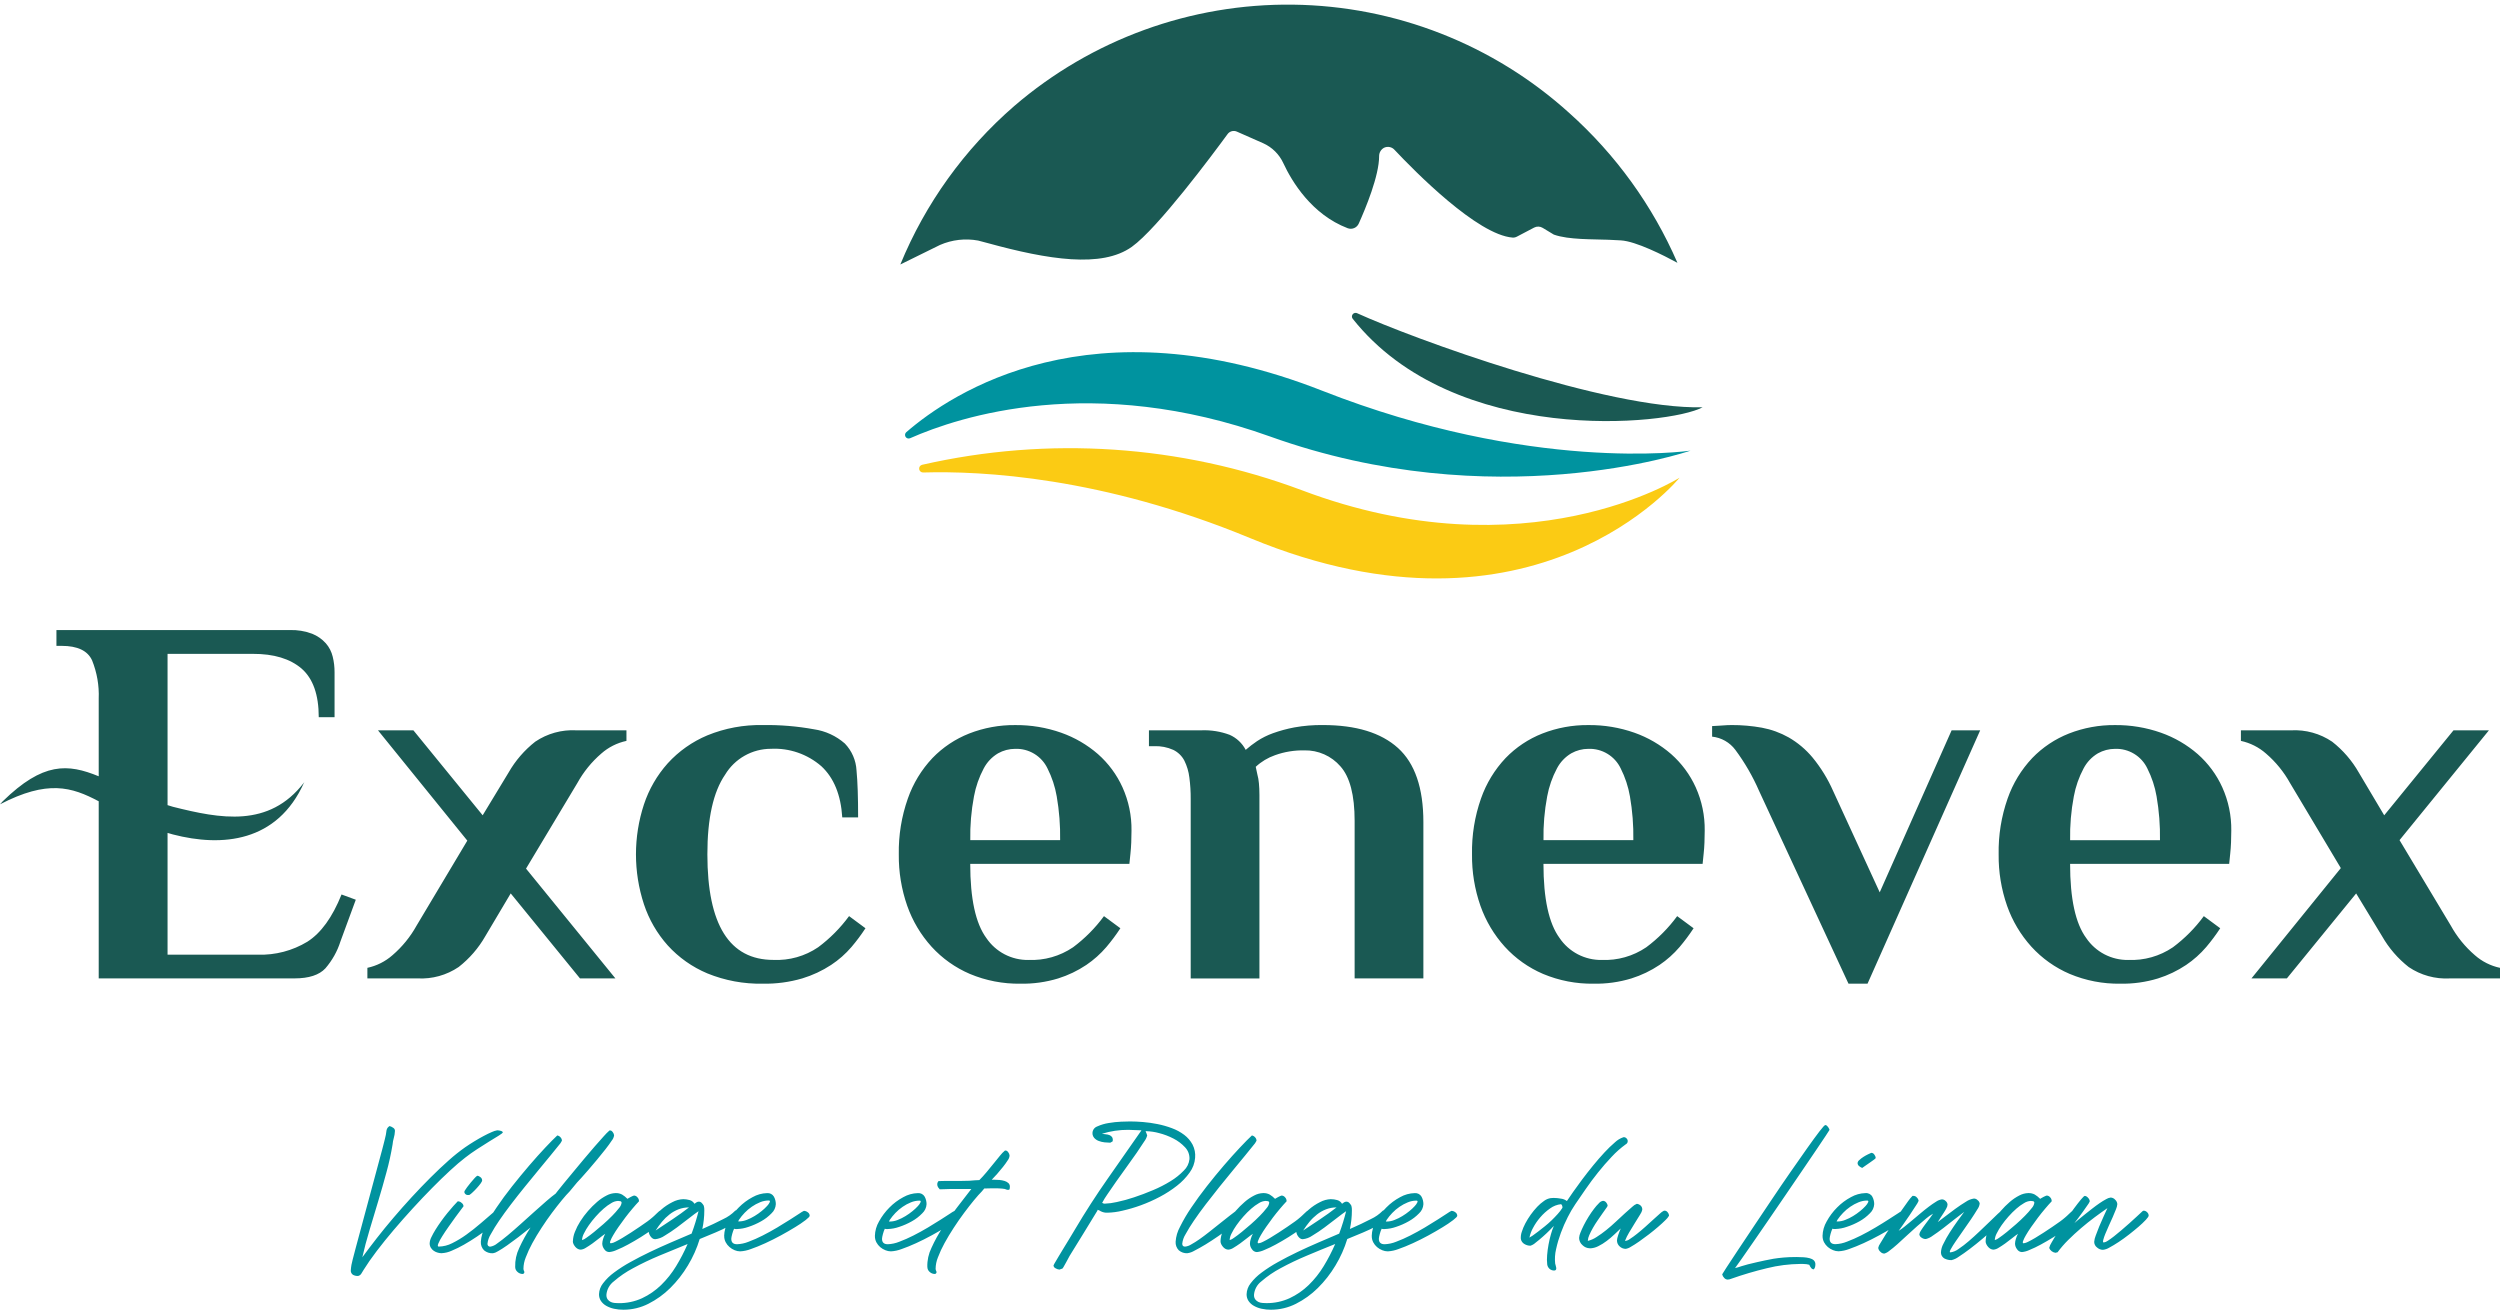
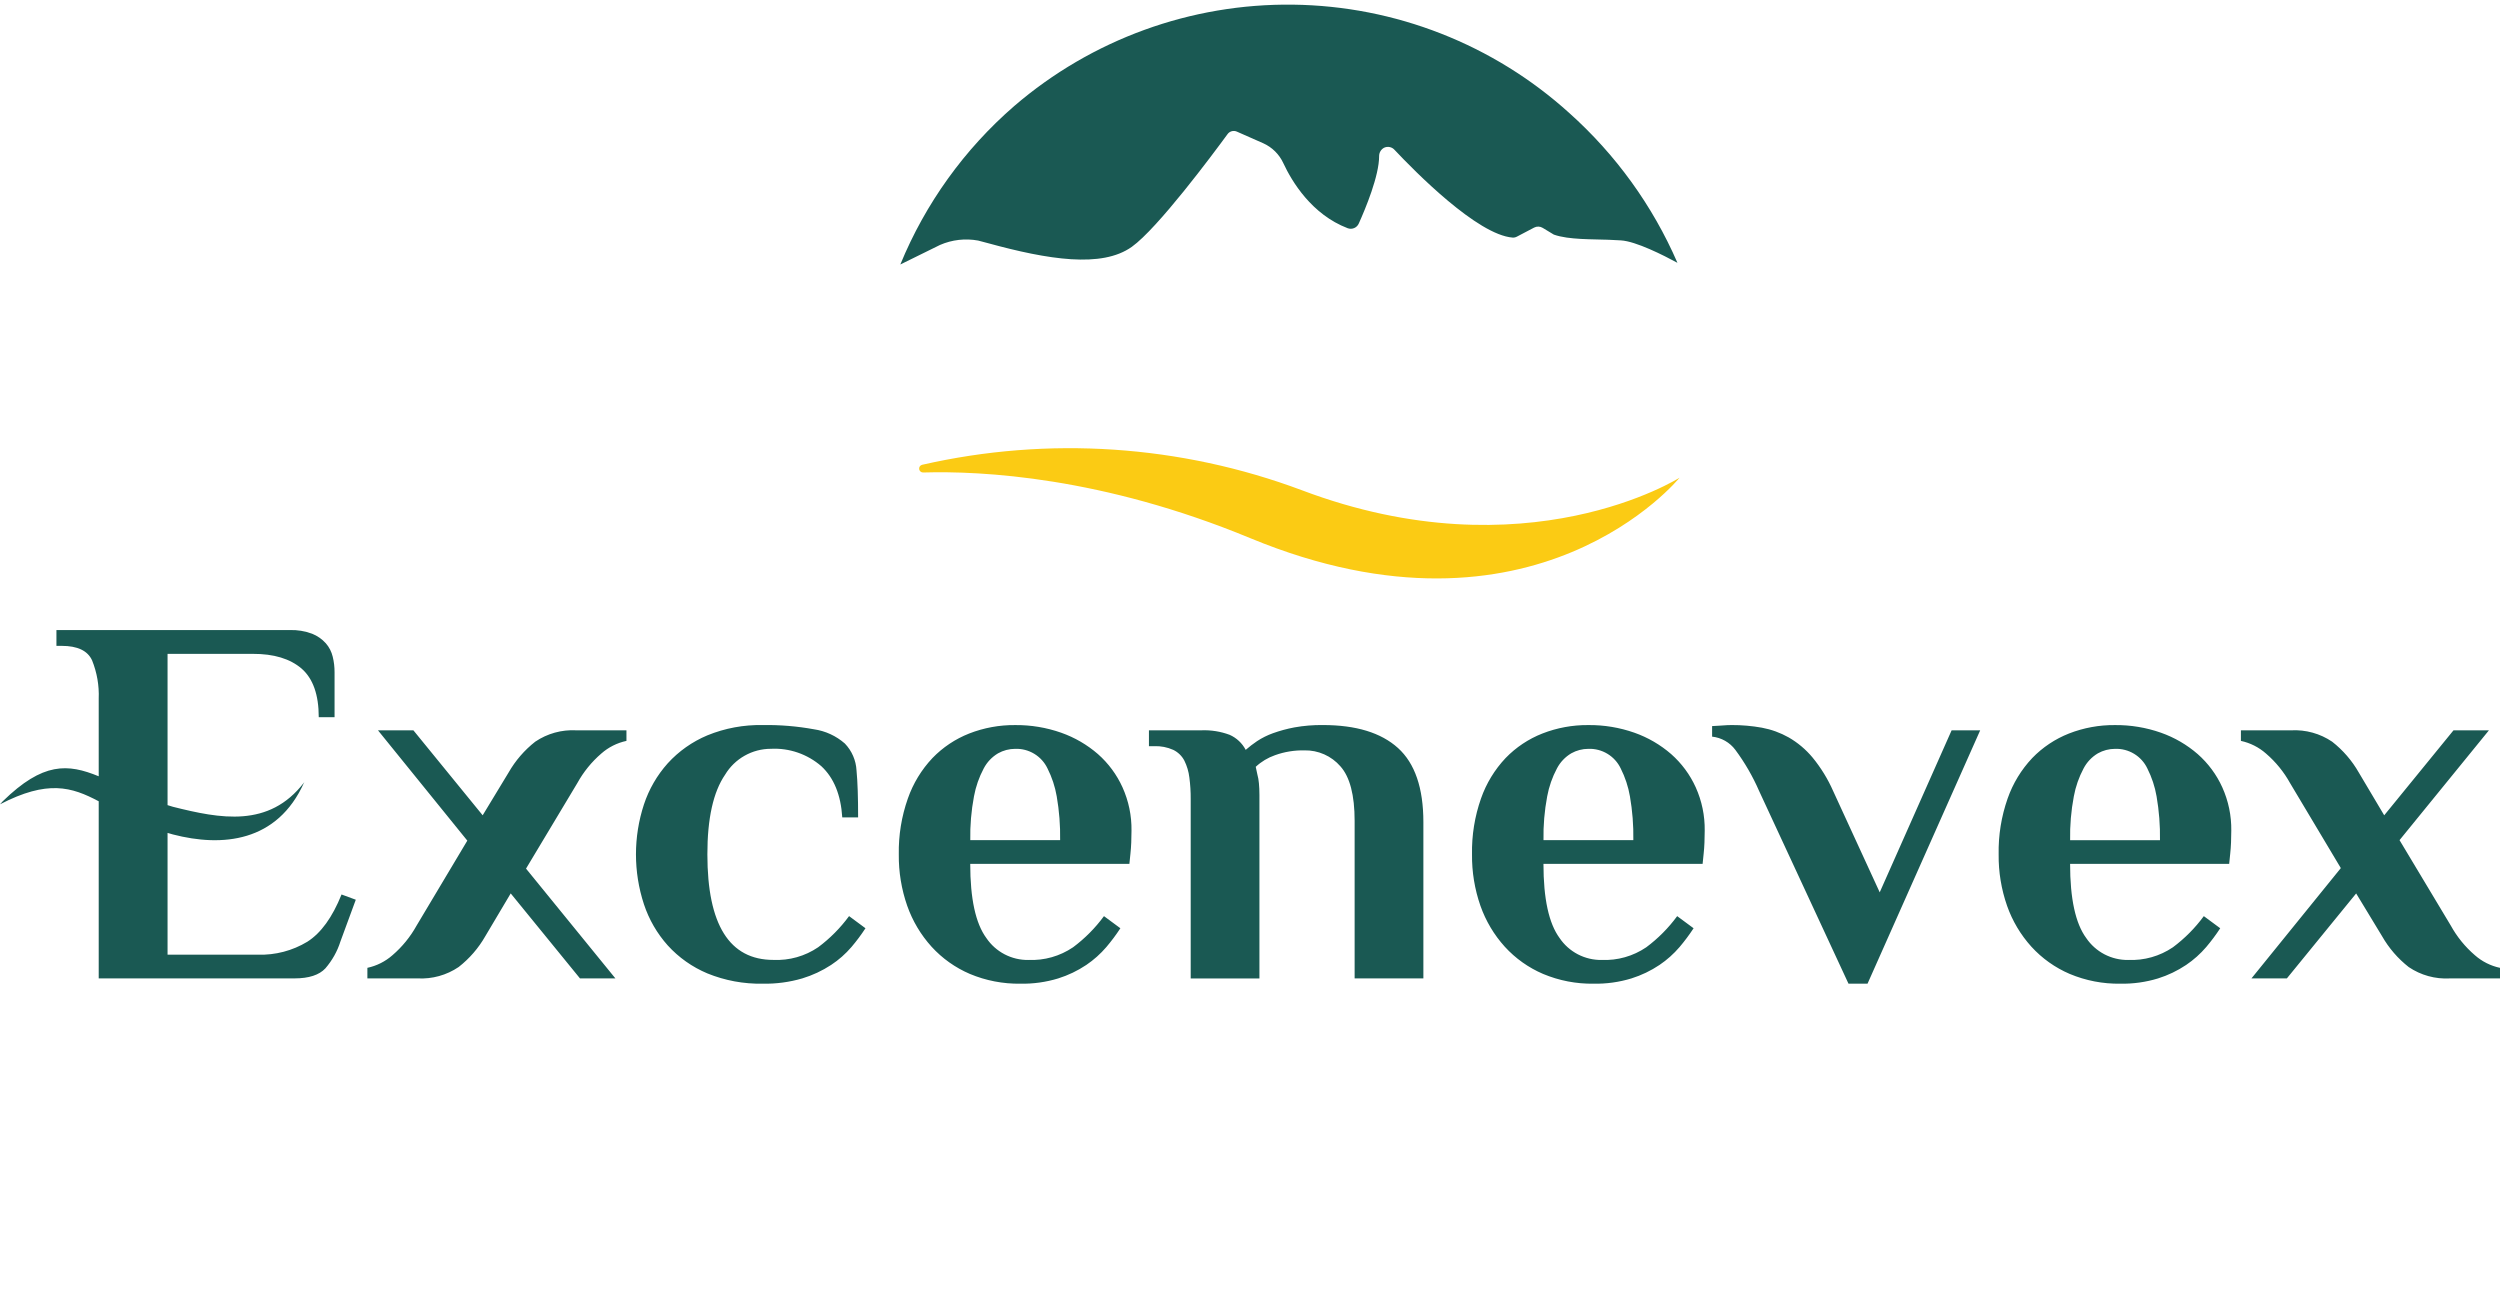
<svg xmlns="http://www.w3.org/2000/svg" id="Calque_1" version="1.1" viewBox="0 0 272 143">
  <defs>
    <style>
      .st0 {
        fill: #1a5953;
      }

      .st1 {
        fill: #00939f;
      }

      .st2 {
        fill: #fbcb14;
      }
    </style>
  </defs>
  <path class="st0" d="M174.586,26.073s.934.029,1.753.08c1.658.096,4.657,1.627,6.167,2.443-2.701-6.224-6.721-11.789-11.784-16.314-8.24-7.449-18.922-11.636-30.038-11.775-11.116-.139-21.9,3.78-30.324,11.02-5.43,4.703-9.678,10.611-12.405,17.25l4.322-2.128c1.302-.566,2.742-.732,4.138-.477.299.071.638.163,1.079.285,6.543,1.794,12.377,2.735,15.648.398,2.821-2.016,8.811-10.071,10.412-12.257.11-.156.272-.269.456-.32.185-.051.382-.036.557.041l2.869,1.266c.969.434,1.746,1.204,2.189,2.167.942,2.021,3.089,5.581,7.006,7.08.229.085.483.078.708-.019.225-.097.404-.277.499-.502.717-1.591,2.217-5.183,2.21-7.334,0-.183.048-.362.141-.52.092-.158.226-.288.386-.376.193-.095.413-.123.624-.08.211.043.401.155.541.319,2.21,2.348,8.999,9.239,12.836,9.53.163.009.324-.027.467-.106.412-.217,1.314-.692,1.869-.982.144-.076.306-.114.469-.109.163.005.322.053.461.138l1.217.735c.216.075.436.138.659.188.487.107.98.181,1.477.221.548.051,1.1.08,1.65.095.578.019,1.158.03,1.738.046" />
  <path class="st0" d="M41.124,79.459h3.853l7.538,9.245,2.819-4.652c.741-1.297,1.727-2.438,2.903-3.359,1.313-.887,2.881-1.321,4.463-1.234h5.458v1.15c-1.015.216-1.956.69-2.734,1.376-1.056.909-1.941,1.999-2.613,3.219l-5.579,9.302,9.724,11.945h-3.854l-7.536-9.248-2.762,4.652c-.74,1.298-1.726,2.438-2.904,3.358-1.312.888-2.88,1.323-4.463,1.237h-5.465v-1.15c1.015-.217,1.957-.692,2.735-1.378,1.056-.909,1.942-1.998,2.617-3.215l5.52-9.246s-9.72-12.002-9.72-12.002ZM83.87,81.469c-1.003,0-1.988.261-2.86.754s-1.602,1.203-2.118,2.061c-1.288,1.876-1.931,4.766-1.929,8.671,0,7.658,2.397,11.486,7.192,11.484,1.727.077,3.433-.406,4.862-1.378,1.283-.956,2.416-2.098,3.362-3.388l1.784,1.321c-.464.711-.972,1.392-1.522,2.039-.643.751-1.388,1.407-2.214,1.951-.97.636-2.027,1.129-3.137,1.466-1.392.409-2.839.603-4.289.575-2.069.043-4.124-.338-6.04-1.119-1.643-.689-3.115-1.728-4.312-3.045-1.162-1.3-2.043-2.825-2.59-4.48-1.155-3.526-1.155-7.327,0-10.853.546-1.655,1.428-3.18,2.59-4.479,1.198-1.316,2.669-2.354,4.312-3.042,1.915-.783,3.971-1.164,6.04-1.12,1.861-.029,3.721.125,5.553.459,1.25.18,2.42.719,3.367,1.551.761.792,1.211,1.831,1.268,2.927.118,1.226.175,2.93.173,5.11h-1.724c-.154-2.45-.912-4.306-2.275-5.569-1.515-1.318-3.484-1.998-5.491-1.895h-.002ZM111.889,104.441c1.727.077,3.432-.407,4.861-1.378,1.283-.956,2.416-2.098,3.362-3.388l1.785,1.319c-.465.711-.973,1.392-1.522,2.04-.638.746-1.374,1.403-2.187,1.953-.942.631-1.971,1.124-3.053,1.464-1.332.407-2.719.601-4.111.574-1.887.029-3.76-.332-5.5-1.062-1.585-.677-3.006-1.686-4.167-2.958-1.171-1.293-2.071-2.805-2.65-4.449-.629-1.799-.939-3.694-.918-5.6-.036-2.072.298-4.133.988-6.087.572-1.635,1.483-3.132,2.673-4.393,1.125-1.166,2.489-2.077,3.998-2.671,1.594-.623,3.293-.934,5.005-.917,1.704-.016,3.398.265,5.005.831,1.468.517,2.824,1.306,3.999,2.325,1.137,1.004,2.048,2.236,2.673,3.617.667,1.48,1.001,3.089.978,4.712,0,.418-.01.851-.027,1.29-.018.439-.048.833-.085,1.177-.038.423-.079.806-.117,1.149h-17.317c0,3.79.585,6.479,1.754,8.068.504.746,1.186,1.354,1.985,1.771.799.416,1.689.628,2.59.616l-.002-.003ZM115.342,91.409c.027-1.597-.097-3.192-.37-4.766-.182-1.058-.521-2.084-1.006-3.042-.315-.657-.814-1.209-1.438-1.587s-1.345-.566-2.074-.54c-.654,0-1.298.169-1.868.489-.66.392-1.198.96-1.555,1.639-.508.954-.866,1.98-1.062,3.042-.297,1.571-.432,3.168-.402,4.766h9.775ZM141.92,81.642c-1.088-.024-2.17.153-3.193.521-.782.272-1.498.703-2.103,1.266.042.234.098.503.173.809.088.321.146.649.173.981.037.386.056.81.056,1.273v19.962h-7.478v-19.529c.005-.778-.043-1.554-.145-2.325-.074-.64-.258-1.261-.543-1.839-.265-.511-.689-.923-1.208-1.175-.651-.291-1.36-.429-2.072-.402h-.576v-1.725h5.699c1.048-.043,2.093.123,3.076.488.753.332,1.372.91,1.753,1.639.392-.342.805-.659,1.236-.949.54-.354,1.12-.644,1.728-.862.757-.272,1.536-.483,2.327-.632,1.025-.184,2.066-.27,3.108-.257,3.605,0,6.328.833,8.17,2.498,1.841,1.665,2.762,4.355,2.762,8.069v16.996h-7.48v-17.134c0-2.806-.517-4.787-1.55-5.942-.485-.558-1.087-1.003-1.764-1.302-.676-.299-1.41-.446-2.149-.43h0ZM174.254,104.441c1.727.077,3.432-.407,4.861-1.378,1.283-.956,2.417-2.098,3.362-3.388l1.785,1.319c-.465.711-.973,1.392-1.522,2.04-.638.746-1.373,1.403-2.187,1.953-.942.631-1.97,1.124-3.053,1.464-1.331.407-2.719.601-4.111.574-1.887.029-3.76-.333-5.5-1.062-1.585-.677-3.006-1.686-4.166-2.958-1.171-1.293-2.071-2.805-2.65-4.449-.629-1.799-.939-3.694-.918-5.6-.039-2.071.293-4.132.98-6.087.572-1.635,1.483-3.132,2.673-4.393,1.127-1.167,2.493-2.079,4.005-2.672,1.594-.623,3.293-.934,5.004-.917,1.705-.016,3.399.265,5.006.831,1.467.517,2.824,1.306,3.998,2.325,1.137,1.003,2.049,2.236,2.674,3.617.667,1.48,1,3.089.977,4.712,0,.418-.009.851-.027,1.29-.017.439-.047.833-.084,1.177-.038.423-.08.806-.117,1.149h-17.316c0,3.79.585,6.479,1.754,8.068.504.746,1.186,1.354,1.985,1.771.799.416,1.689.628,2.59.616l-.003-.002ZM177.707,91.409c.027-1.597-.097-3.192-.37-4.766-.182-1.058-.521-2.084-1.006-3.042-.314-.657-.814-1.209-1.438-1.587-.624-.378-1.345-.566-2.074-.54-.654,0-1.298.169-1.868.489-.66.392-1.198.96-1.554,1.639-.509.954-.867,1.98-1.063,3.042-.297,1.571-.432,3.168-.402,4.766h9.775ZM191.394,86.064c-.689-1.587-1.558-3.09-2.589-4.48-.299-.401-.678-.736-1.113-.984-.435-.247-.917-.402-1.415-.454v-1.147c.149,0,.478-.018.974-.058.495-.04.885-.056,1.151-.056,1.101-.004,2.199.092,3.282.285,1.029.191,2.019.55,2.931,1.063.985.57,1.862,1.309,2.59,2.183.91,1.108,1.665,2.335,2.242,3.647l5.067,11.023,7.824-17.629h3.108l-12.257,27.565h-2.073l-9.722-20.96v.002ZM231.552,104.441c1.727.077,3.433-.407,4.862-1.378,1.283-.956,2.416-2.098,3.362-3.388l1.784,1.319c-.464.711-.973,1.392-1.521,2.04-.638.746-1.374,1.402-2.187,1.952-.943.632-1.971,1.125-3.054,1.465-1.331.407-2.719.601-4.111.574-1.887.029-3.759-.333-5.499-1.062-1.586-.677-3.007-1.686-4.168-2.958-1.17-1.293-2.071-2.805-2.649-4.449-.629-1.799-.94-3.694-.918-5.6-.039-2.071.293-4.132.979-6.087.573-1.635,1.484-3.132,2.674-4.393,1.125-1.166,2.489-2.077,3.998-2.671,1.594-.623,3.293-.934,5.005-.917,1.704-.016,3.398.265,5.005.831,1.467.517,2.824,1.306,3.998,2.325,1.137,1.003,2.049,2.236,2.674,3.617.667,1.48,1.001,3.089.978,4.712,0,.418-.01.851-.027,1.29-.018.439-.048.833-.085,1.177-.038.423-.08.806-.117,1.149h-17.308c0,3.79.584,6.479,1.753,8.068.505.745,1.187,1.354,1.985,1.771.799.416,1.689.628,2.59.616l-.003-.003ZM235.006,91.41c.026-1.597-.097-3.192-.37-4.766-.182-1.058-.522-2.084-1.007-3.042-.314-.658-.814-1.209-1.438-1.587-.623-.378-1.344-.566-2.074-.54-.654,0-1.297.169-1.868.489-.66.392-1.198.96-1.554,1.639-.509.953-.867,1.979-1.063,3.042-.298,1.571-.433,3.168-.403,4.766h9.777ZM254.682,94.449l-5.521-9.245c-.674-1.218-1.56-2.307-2.616-3.215-.778-.686-1.719-1.161-2.734-1.379v-1.15h5.463c1.583-.086,3.151.348,4.463,1.236,1.177.921,2.163,2.061,2.902,3.359l2.763,4.651,7.538-9.245h3.854l-9.724,11.946,5.58,9.301c.673,1.22,1.559,2.309,2.616,3.218.778.686,1.72,1.16,2.735,1.376v1.15h-5.465c-1.582.087-3.15-.347-4.463-1.234-1.177-.922-2.163-2.063-2.903-3.361l-2.819-4.651-7.539,9.245h-3.852l9.722-12.001h0ZM33.1,85.11c0,.01-.01.02-.01.02l-.01.01h.01l.02-.02v-.02l-.01.01ZM37.16,97.32c-1,2.49-2.24,4.2-3.72,5.14-1.62.98-3.49,1.47-5.38,1.41h-9.83v-13.25c.19.06.39.12.59.17,5.36,1.39,11.35.85,14.26-5.64v-.01c-3.82,4.97-9.12,3.93-14.26,2.64-.2-.06-.4-.12-.59-.18v-16.46h9.26c2.3-.01,4.07.53,5.32,1.6,1.24,1.08,1.87,2.84,1.87,5.29h1.72v-4.89c0-.57-.06-1.13-.2-1.69-.13-.54-.38-1.04-.75-1.46-.41-.46-.92-.81-1.49-1.04-.78-.29-1.61-.43-2.45-.4H6.14v1.72h.57c1.73,0,2.83.53,3.31,1.58.53,1.32.78,2.74.72,4.16v8.45c-3.37-1.38-6.05-1.56-10.43,2.71l-.31.34c5.17-2.68,7.78-1.9,10.74-.33v19.27h21.29c1.58,0,2.7-.37,3.37-1.09.74-.86,1.3-1.85,1.64-2.93l1.67-4.54-1.55-.57Z" />
-   <path class="st1" d="M183.924,49.031c-.449.154-21.374,7.198-45.735-1.538-19.302-6.921-33.794-2.189-39.158.181-.084.04-.18.049-.271.026-.09-.024-.169-.079-.223-.156-.053-.077-.077-.17-.068-.263.009-.093.051-.179.119-.244,4.979-4.325,20.145-14.395,45.26-4.529,22.761,8.94,39.664,6.582,40.074,6.523" />
-   <path class="st0" d="M147.166,34.671c-.053-.072-.08-.16-.077-.249.004-.089.037-.175.095-.243s.138-.114.226-.132c.087-.018.179-.005.258.036,5.937,2.705,27.145,10.493,37.579,10.227-3.649,1.983-27.019,4.325-38.081-9.639h0Z" />
  <path class="st2" d="M100.437,51.407c-.105.003-.208-.034-.288-.103-.08-.068-.131-.164-.145-.269-.013-.104.013-.21.073-.296.06-.086.151-.147.253-.171,13.742-3.135,28.103-2.173,41.303,2.765,24.44,9.239,41.106-1.363,41.106-1.363,0,0-15.721,19.411-46.723,6.576-16.068-6.653-29.194-7.327-35.579-7.14h0Z" />
-   <path class="st1" d="M38.935,138.826c-.185.005-.367-.039-.53-.125-.079-.053-.143-.125-.185-.21s-.061-.18-.054-.274c.026-.401.095-.797.206-1.183.113-.407.219-.814.319-1.219.454-1.709.909-3.4,1.365-5.073.456-1.672.911-3.364,1.365-5.074.048-.179.098-.367.152-.564.054-.198.104-.398.153-.591.049-.192.096-.385.143-.564s.08-.336.108-.467c.024-.167.051-.34.08-.519.019-.095.059-.184.117-.261.058-.077.132-.141.216-.187.145.042.281.109.403.197.065.042.117.102.147.173.031.071.039.149.024.225-.012.234-.051.465-.117.69-.069.237-.114.48-.136.726-.168,1.013-.389,2.017-.661,3.007-.281,1.039-.58,2.087-.898,3.146-.318,1.058-.632,2.104-.942,3.136-.312,1.035-.576,2.03-.791,2.984l.035-.054c.455-.621.967-1.296,1.536-2.025.568-.729,1.173-1.47,1.814-2.222.641-.754,1.306-1.504,1.993-2.251.687-.746,1.37-1.457,2.048-2.133.676-.675,1.335-1.297,1.976-1.865.568-.509,1.164-.985,1.788-1.425.311-.215.643-.43.996-.646.353-.216.691-.41,1.015-.581.324-.173.621-.317.889-.431.186-.088.382-.151.584-.188h.036c.057,0,.114.007.17.018.065.012.132.027.198.045.058.015.112.042.159.079.042.037.057.073.045.109-.012.037-.142.14-.422.319l-1.036.636c-.407.252-.851.533-1.329.843-.479.311-.916.621-1.311.933-.468.358-1.01.821-1.626,1.389-.616.567-1.268,1.201-1.958,1.9-.691.699-1.394,1.44-2.111,2.223-.716.783-1.407,1.565-2.072,2.348-.665.782-1.281,1.547-1.85,2.294-.569.748-1.044,1.432-1.427,2.052-.073.132-.159.27-.253.414-.041.066-.096.123-.161.166s-.138.072-.215.084M48.059,136.351c-.146-.002-.291-.023-.431-.063-.154-.041-.3-.107-.431-.197-.131-.088-.242-.205-.324-.34-.086-.144-.129-.31-.126-.477.013-.229.074-.452.179-.655.136-.286.289-.565.457-.833.186-.299.392-.607.619-.924.228-.318.455-.615.684-.895.229-.28.439-.531.638-.752s.356-.392.478-.512h.055c.139.014.268.074.368.171.06.042.11.096.146.16.036.063.057.134.061.207-.335.442-.622.827-.862,1.157-.24.329-.492.682-.754,1.058-.266.375-.499.725-.701,1.048-.168.255-.313.526-.431.808-.08.214-.067.318.053.318.507-.01,1.004-.135,1.455-.367.54-.267,1.056-.579,1.545-.932.527-.378,1.057-.796,1.59-1.256l1.571-1.353c.022-.013.047-.019.072-.016.125.016.24.08.319.179.054.047.097.104.128.169.031.064.048.135.051.206,0,.106-.119.279-.358.52-.294.287-.603.559-.924.816-.378.305-.807.618-1.285.94-.478.323-.956.619-1.428.888-.434.249-.884.471-1.347.663-.337.153-.699.241-1.068.26M50.877,130.018c-.054-.003-.107-.017-.155-.042-.048-.024-.09-.059-.124-.101-.043-.045-.07-.103-.075-.165-.005-.063.012-.124.048-.175.077-.128.161-.251.251-.369.12-.159.249-.324.386-.491.137-.167.273-.324.403-.467.091-.106.194-.202.305-.286.131.009.254.063.351.151.055.038.101.087.134.145.033.058.052.122.055.189.012.07-.042.187-.159.349s-.26.331-.422.511c-.163.179-.319.34-.478.483-.103.103-.217.193-.341.269h-.179ZM52.315,135.098c.039-.57.202-1.123.478-1.623.362-.726.773-1.427,1.231-2.096.503-.748,1.069-1.519,1.698-2.314.629-.794,1.251-1.55,1.867-2.267.616-.717,1.194-1.362,1.734-1.936s.977-1.016,1.311-1.327c.137.027.26.099.35.205.096.099.151.231.153.368-.09.188-.208.36-.35.511-.234.294-.539.67-.917,1.131-.379.46-.807.981-1.292,1.567-.485.587-.983,1.194-1.49,1.821-.508.626-1.006,1.257-1.49,1.891-.485.634-.917,1.228-1.293,1.782-.331.48-.637.976-.916,1.488-.192.307-.312.653-.351,1.013-.006.044-.002.089.012.131.014.042.038.08.069.112.031.031.07.055.112.069s.087.018.131.011c.272-.051.525-.171.736-.349.335-.234.721-.533,1.158-.897.437-.365.904-.771,1.401-1.219.496-.448.981-.884,1.454-1.308.474-.423.916-.815,1.328-1.176.415-.357.752-.636,1.016-.823.028-.04.058-.08.09-.117.033-.037.063-.076.09-.117.159-.203.386-.488.691-.859.305-.371.648-.783,1.023-1.237s.77-.926,1.177-1.416c.407-.49.797-.947,1.168-1.371s.701-.795.988-1.113c.196-.226.406-.438.629-.637h.09c.097,0,.189.065.279.198.077.097.124.216.134.34-.032.205-.118.397-.251.557-.18.275-.407.589-.682.94-.275.352-.577.725-.906,1.121-.329.395-.644.766-.944,1.114-.3.348-.563.647-.791.896-.228.251-.377.412-.449.484l-.813.98c-.227.228-.513.547-.853.961s-.701.875-1.078,1.379c-.378.505-.751,1.047-1.122,1.614s-.708,1.127-1.006,1.675c-.275.5-.515,1.018-.717,1.551-.162.396-.248.819-.251,1.247.004.088.029.174.072.251.024.039.034.085.027.131-.007.046-.029.087-.063.118-.016.018-.036.031-.057.041-.022.009-.045.014-.069.014-.208-.001-.407-.081-.558-.224-.08-.067-.144-.151-.187-.245-.043-.095-.065-.198-.064-.302-.02-.709.13-1.413.439-2.053.352-.773.763-1.518,1.231-2.227-.444.358-.884.705-1.321,1.039s-.844.633-1.221.897c-.377.265-.703.474-.978.628-.173.116-.369.196-.575.232-.349.021-.694-.093-.961-.318-.121-.122-.215-.268-.276-.429-.06-.16-.086-.332-.074-.504M62.333,135.043c.011-.348.084-.691.217-1.013.156-.401.351-.785.583-1.147.252-.398.534-.775.844-1.13.305-.352.635-.681.987-.985.315-.275.663-.51,1.036-.7.299-.16.631-.249.97-.26.247-.01.492.045.71.159.214.13.41.287.584.467.023-.013.068-.039.134-.08s.142-.08.225-.126.159-.079.224-.107c.042-.023.088-.038.135-.045.071.003.141.021.204.054.063.032.119.078.163.134.104.102.164.24.17.386v.054c-.216.226-.455.495-.717.807-.263.31-.525.636-.782.976-.257.339-.5.676-.727,1.004-.227.327-.421.627-.575.896-.127.205-.233.421-.319.645-.054.16-.033.239.064.239.168-.022.331-.076.478-.159.222-.107.478-.249.772-.422.294-.172.606-.368.934-.583.328-.215.649-.427.956-.636.308-.209.591-.403.836-.582.196-.141.384-.291.565-.45.062-.045.119-.096.172-.152.08-.079.159-.159.25-.239.091-.079.171-.159.239-.223.068-.065.12-.098.145-.098.142.004.279.058.386.152.056.04.103.092.136.152.033.061.051.128.053.197-.045.251-.179.477-.377.637-.302.301-.627.58-.97.834-.395.299-.833.597-1.312.895s-.946.57-1.401.816c-.402.221-.815.418-1.239.592-.255.12-.527.195-.807.224-.107-.003-.211-.033-.304-.086-.092-.053-.17-.128-.226-.219-.139-.173-.218-.387-.224-.609.007-.173.037-.345.09-.511.055-.197.133-.386.233-.564-.179.119-.392.278-.638.477-.245.2-.497.389-.754.575-.257.185-.501.342-.727.477-.161.108-.346.175-.539.196-.111,0-.221-.026-.319-.079-.103-.054-.194-.127-.269-.215-.078-.09-.144-.189-.198-.295-.051-.1-.079-.211-.08-.324M63.317,134.925c.175-.049.338-.135.478-.251.246-.166.526-.379.844-.636s.652-.54,1.006-.851.676-.616.97-.916c.259-.26.502-.535.728-.825.149-.16.248-.359.286-.573.002-.023,0-.046-.007-.068-.007-.022-.018-.042-.033-.06-.015-.017-.033-.031-.054-.042-.02-.01-.043-.016-.066-.018-.077-.015-.156-.023-.234-.026-.255.016-.502.096-.717.233-.301.174-.584.378-.843.609-.303.265-.588.55-.854.852-.27.301-.522.618-.754.949-.204.287-.384.589-.539.905-.119.221-.19.465-.206.716M67.85,142.5c-.35.002-.7-.034-1.043-.107-.3-.063-.587-.172-.853-.324-.23-.129-.427-.31-.575-.528-.14-.216-.212-.469-.207-.726.014-.435.168-.853.439-1.193.342-.448.748-.843,1.204-1.174.56-.416,1.148-.793,1.76-1.129.665-.372,1.371-.736,2.119-1.095.748-.358,1.511-.705,2.289-1.039.779-.334,1.533-.657,2.263-.968.155-.418.297-.835.422-1.247s.239-.809.332-1.193c-.251.168-.59.418-1.015.752-.426.333-.868.671-1.328,1.013-.431.321-.877.621-1.338.897-.309.215-.667.348-1.041.386-.107,0-.212-.034-.298-.098-.092-.069-.171-.155-.233-.252-.065-.098-.113-.205-.143-.318-.029-.104-.044-.211-.045-.319.017-.408.156-.801.398-1.13.274-.405.6-.772.97-1.092.372-.328.786-.605,1.231-.825.362-.196.764-.307,1.176-.324.234.002.467.035.692.099.111.03.214.08.305.15.091.069.167.156.225.254.069-.054.141-.105.215-.152.08-.052.174-.08.269-.08.061.002.121.016.176.043.055.026.104.063.143.11.086.087.158.187.215.295.022.082.037.166.046.25.005.072.009.159.009.252,0,.681-.073,1.36-.215,2.025.874-.382,1.631-.741,2.271-1.075.487-.223.929-.532,1.304-.914.012-.012.026-.021.041-.028.016-.006.032-.009.049-.008.095,0,.194.072.296.215.085.102.138.227.153.359-.016.109-.054.215-.113.309-.059.094-.137.175-.229.237-.289.239-.602.446-.934.619-.395.215-.862.437-1.401.664-.539.226-1.113.465-1.724.715-.307,1.009-.738,1.975-1.284,2.877-.534.897-1.18,1.722-1.922,2.456-.698.692-1.501,1.27-2.379,1.713-.834.423-1.757.644-2.693.645M65.979,140.887c-.011.179.041.356.145.502.091.115.207.207.34.268.136.061.282.097.431.107.159.013.293.019.413.019.88.012,1.751-.172,2.55-.538.766-.359,1.466-.843,2.072-1.432.63-.615,1.18-1.307,1.635-2.061.47-.772.887-1.575,1.247-2.403-1.019.407-2.051.832-3.097,1.273-.971.406-1.922.861-2.847,1.363-.746.394-1.445.873-2.083,1.425-.233.175-.425.397-.565.653-.14.255-.223.537-.244.827M74.961,131.367c-.39-.003-.776.067-1.14.206-.352.136-.682.324-.979.557-.305.237-.582.507-.826.805-.247.3-.475.615-.682.942.612-.405,1.223-.812,1.833-1.218.611-.407,1.209-.837,1.796-1.291M78.787,134.469c.014-.555.169-1.097.449-1.576.304-.555.685-1.064,1.132-1.512.443-.451.951-.832,1.509-1.13.483-.274,1.025-.425,1.58-.44.148-.014.298.015.43.083s.242.174.316.303c.136.251.206.532.206.816-.02.38-.187.737-.467.995-.332.344-.713.637-1.132.869-.439.249-.902.453-1.383.61-.393.139-.804.217-1.221.232h-.179c-.055.001-.11-.011-.159-.036-.041.085-.077.172-.108.26-.036.103-.069.206-.098.319s-.055.208-.072.303c-.015.071-.024.143-.027.215,0,.398.209.593.629.593.428-.017.85-.108,1.247-.269.522-.196,1.032-.42,1.528-.673.531-.269,1.061-.561,1.589-.875.528-.315,1.001-.606,1.419-.875.419-.269.766-.493,1.042-.673.141-.103.291-.192.449-.268.15.006.295.059.413.152.065.041.119.097.157.165.038.067.058.143.058.22,0,.084-.147.24-.441.467-.366.277-.746.534-1.14.77-.467.288-.985.587-1.553.897-.569.31-1.134.594-1.698.851-.563.258-1.087.47-1.571.637-.371.143-.762.227-1.159.25-.206-.003-.41-.045-.601-.125-.207-.084-.398-.203-.566-.35-.169-.145-.309-.322-.413-.52-.109-.211-.163-.445-.159-.682M80.313,132.89h.108c.287-.005.57-.063.836-.171.296-.115.582-.256.853-.422.27-.163.529-.345.772-.546.208-.167.403-.35.584-.547.12-.122.218-.265.288-.421.041-.113,0-.17-.117-.17-.321.002-.638.066-.934.189-.317.127-.618.289-.898.484-.286.195-.551.42-.791.67-.224.233-.429.485-.611.753l-.09.181h0ZM95.188,134.469c.014-.555.169-1.097.449-1.576.304-.555.685-1.064,1.132-1.512.443-.451.951-.832,1.509-1.13.483-.274,1.025-.425,1.58-.44.148-.014.298.015.43.083s.242.174.316.303c.135.251.206.532.205.816-.019.38-.187.737-.467.995-.332.344-.713.637-1.132.869-.439.249-.902.453-1.383.61-.393.139-.804.217-1.221.232h-.179c-.055.001-.11-.011-.159-.036-.041.085-.077.172-.108.26-.036.103-.069.206-.098.319s-.055.208-.072.303c-.015.071-.024.143-.027.215,0,.398.209.593.629.593.428-.017.85-.108,1.247-.269.521-.196,1.032-.42,1.528-.673.531-.269,1.061-.561,1.589-.875.528-.315,1.001-.606,1.418-.875.42-.269.767-.493,1.042-.673.141-.103.292-.192.449-.268.15.006.294.059.413.152.065.041.119.097.157.165.037.067.057.143.058.22,0,.084-.147.24-.441.467-.366.277-.746.534-1.14.77-.467.288-.984.587-1.553.897-.568.31-1.134.594-1.698.851-.563.258-1.087.47-1.571.637-.371.143-.762.227-1.159.25-.207-.003-.41-.045-.601-.125-.206-.081-.398-.197-.567-.34-.169-.146-.309-.322-.413-.52-.109-.211-.164-.446-.159-.683M96.719,132.904h.108c.287-.004.57-.062.836-.171.296-.114.582-.256.853-.421.27-.164.528-.346.772-.547.208-.167.403-.35.583-.547.12-.122.218-.265.289-.421.041-.113,0-.169-.117-.169-.321,0-.638.065-.935.188-.317.127-.618.289-.898.484-.286.195-.551.42-.791.671-.224.233-.429.485-.611.752l-.09.181h0ZM100.893,137.839c-.019-.715.135-1.425.449-2.068.352-.779.766-1.529,1.239-2.241.492-.748,1.003-1.462,1.535-2.143.532-.681.984-1.267,1.355-1.757l.214-.269h-2.221c-.205,0-.408.007-.61.019-.203.013-.408.017-.612.017-.067-.069-.127-.144-.179-.224-.06-.094-.091-.203-.089-.314-.002-.066.01-.132.034-.193.025-.062.062-.118.109-.164.276-.013.555-.019.836-.019h1.686c.282,0,.558-.006.835-.018.191-.023.376-.039.558-.046.182-.006.353-.013.521-.026.252-.251.513-.537.781-.859.269-.322.53-.64.782-.955.251-.31.479-.593.691-.851.156-.201.334-.385.53-.547h.09c.096,0,.188.067.279.198.077.098.124.216.135.34-.012.189-.081.37-.198.519-.16.252-.334.494-.521.726-.203.258-.415.511-.637.762-.223.25-.417.46-.584.627h.25c.192,0,.389.01.594.027.19.016.377.052.558.109.153.046.294.125.413.232.053.052.095.115.123.185.027.07.04.144.036.219,0,.066-.008.132-.019.197-.012.085-.046.126-.107.126h-.179c-.163-.077-.34-.12-.52-.126-.253-.024-.516-.035-.791-.035-.205,0-.399,0-.575.007-.176.008-.318.01-.414.01h-.179l-.27.323c-.226.227-.512.546-.853.959-.341.413-.7.875-1.077,1.381-.377.505-.753,1.046-1.122,1.613-.37.567-.707,1.126-1.006,1.675-.276.499-.516,1.017-.718,1.551-.162.396-.247.819-.251,1.246.004.088.029.174.072.251.024.039.033.086.027.132-.007.045-.029.087-.063.118-.016.018-.035.031-.057.04-.022.01-.045.015-.069.015-.207-.002-.407-.082-.558-.224-.079-.067-.143-.151-.186-.246-.043-.094-.065-.197-.064-.301M115.246,138.127c-.134-.012-.264-.055-.378-.126-.064-.026-.121-.067-.165-.12-.043-.053-.073-.117-.086-.184.045-.117.102-.228.171-.333.114-.197.254-.437.422-.716.169-.279.35-.582.548-.906s.383-.628.558-.913c.175-.286.319-.532.441-.735s.19-.323.215-.359c1.113-1.877,2.286-3.697,3.52-5.459,1.235-1.762,2.468-3.528,3.7-5.297-.253,0-.497-.009-.737-.027-.24-.017-.474-.026-.701-.026-.973-.005-1.941.14-2.869.431.131.023.272.042.422.054.138.009.275.04.405.09.115.045.214.123.286.224.038.069.063.144.072.222.01.079.003.158-.018.234l-.25.145c-.204-.002-.408-.014-.611-.036-.222-.023-.44-.074-.648-.153-.193-.07-.366-.187-.502-.341-.083-.099-.14-.217-.167-.343-.026-.126-.021-.257.015-.381.037-.124.103-.237.194-.33.09-.092.202-.16.325-.199.39-.173.8-.294,1.221-.359.449-.077.901-.125,1.355-.145.443-.018.765-.026.97-.026.418,0,.885.021,1.4.062.531.044,1.058.119,1.58.224.536.106,1.061.256,1.572.448.479.175.93.419,1.337.726.376.283.685.644.908,1.058.228.445.324.945.278,1.442-.045.577-.25,1.129-.593,1.596-.385.541-.848,1.024-1.373,1.432-.584.459-1.21.865-1.868,1.211-.668.355-1.361.664-2.072.923-.654.239-1.323.436-2.002.59-.533.13-1.078.203-1.625.217-.256.014-.511-.041-.738-.159-.103-.073-.219-.127-.341-.159l-.017.089c-.503.824-1.008,1.649-1.514,2.475-.506.825-1.011,1.644-1.514,2.455-.143.263-.269.495-.377.7-.096.166-.183.321-.26.465-.08.145-.129.215-.153.215-.055.011-.109.029-.16.054-.05.025-.103.044-.159.055M120.183,130.96c.448-.017.894-.077,1.33-.179.632-.134,1.255-.304,1.867-.511.671-.22,1.359-.48,2.065-.78.666-.277,1.309-.606,1.922-.985.526-.32,1.008-.706,1.435-1.149.345-.326.561-.764.611-1.236.013-.238-.023-.477-.106-.7-.084-.224-.213-.428-.379-.6-.363-.388-.791-.709-1.266-.95-.496-.256-1.02-.455-1.562-.591-.448-.123-.909-.192-1.373-.206h-.09c.023.048.058.132.107.251.032.069.056.141.072.215-.065.237-.175.459-.324.654-.216.34-.488.75-.817,1.228s-.694.992-1.096,1.542c-.402.548-.782,1.08-1.141,1.595-.36.516-.678.979-.957,1.389-.209.295-.398.603-.566.923.08.055.173.087.27.09M129.201,136.351c-.347.022-.689-.094-.951-.323-.119-.122-.211-.269-.27-.429s-.083-.331-.072-.501c.039-.57.202-1.124.478-1.624.361-.726.772-1.427,1.23-2.096.503-.748,1.065-1.519,1.687-2.313s1.242-1.55,1.86-2.268c.617-.716,1.194-1.361,1.733-1.934.539-.574.976-1.017,1.311-1.327.137.026.26.099.35.205.096.099.151.23.152.368-.089.188-.207.36-.35.511-.232.293-.537.67-.915,1.13-.379.459-.809.982-1.292,1.568-.485.584-.98,1.19-1.483,1.82-.503.629-.997,1.26-1.482,1.891-.485.633-.916,1.228-1.293,1.784-.33.48-.636.976-.916,1.488-.191.307-.311.653-.35,1.013,0,.215.102.318.306.318.229-.023.451-.1.645-.224.319-.176.628-.37.926-.581.342-.238.702-.512,1.087-.816.385-.304.762-.606,1.139-.906l1.088-.861c.346-.274.651-.507.915-.699.133.039.255.113.35.215.056.046.102.103.135.168.032.065.051.136.054.208,0,.106-.129.282-.386.529-.258.247-.59.527-.997.842-.406.319-.849.644-1.329.977-.48.332-.947.637-1.401.915-.456.274-.86.501-1.213.68-.229.138-.482.229-.746.269M132.792,135.043c.011-.348.084-.691.217-1.013.155-.401.351-.785.583-1.147.252-.398.534-.775.844-1.13.305-.352.635-.681.988-.985.315-.275.663-.51,1.036-.7.299-.16.631-.249.97-.26.247-.01.492.045.71.159.214.13.411.287.584.467.023-.013.068-.039.134-.08s.142-.08.225-.126c.083-.046.159-.079.224-.107.042-.022.087-.038.134-.045.071.003.141.021.205.054.064.032.12.078.164.134.104.102.164.24.17.386v.054c-.216.226-.455.495-.718.807-.263.31-.525.636-.782.976-.256.339-.499.676-.726,1.004-.228.327-.421.627-.575.896-.125.205-.231.421-.315.645-.054.16-.033.239.064.239.168-.022.33-.076.478-.159.222-.107.478-.249.772-.422.294-.172.606-.368.934-.583.329-.215.649-.427.957-.636s.59-.403.836-.582c.196-.141.384-.291.565-.45.062-.045.119-.096.171-.152.08-.079.16-.159.251-.239.092-.079.172-.159.24-.223.067-.065.12-.098.145-.098.142.004.278.058.385.152.057.04.103.092.136.152.033.061.051.128.053.197-.044.251-.178.477-.377.637-.302.301-.626.58-.97.834-.395.299-.832.597-1.312.895-.479.298-.946.57-1.401.816-.401.221-.815.418-1.239.592-.255.12-.528.195-.807.224-.107-.003-.212-.033-.304-.086-.093-.053-.17-.128-.226-.219-.14-.173-.218-.387-.224-.609.006-.173.037-.345.09-.511.054-.197.132-.386.232-.564-.178.119-.392.278-.637.477-.246.2-.498.389-.754.575-.257.185-.501.342-.727.477-.161.108-.346.175-.539.196-.111,0-.221-.026-.319-.079-.102-.054-.194-.127-.269-.215-.078-.09-.144-.189-.198-.295-.051-.1-.079-.211-.079-.324M133.78,134.925c.175-.049.338-.135.478-.251.246-.166.526-.379.844-.636s.652-.54,1.006-.851.676-.616.97-.916c.259-.26.502-.535.727-.825.149-.16.248-.359.286-.573.003-.023,0-.046-.007-.068-.007-.022-.018-.042-.033-.06-.015-.017-.033-.031-.053-.042-.021-.01-.043-.016-.066-.018-.077-.015-.156-.023-.234-.026-.255.016-.502.096-.718.233-.301.174-.583.378-.843.609-.303.265-.588.55-.853.852-.27.301-.522.618-.754.949-.204.287-.384.589-.539.905-.12.221-.19.465-.206.716M138.307,142.5c-.35.002-.7-.034-1.042-.107-.3-.063-.588-.172-.853-.324-.231-.129-.427-.31-.575-.528-.14-.216-.212-.469-.207-.726.014-.435.168-.853.439-1.193.343-.448.748-.843,1.205-1.174.56-.416,1.148-.793,1.759-1.129.665-.372,1.372-.736,2.12-1.095.748-.358,1.511-.705,2.289-1.039s1.532-.657,2.262-.968c.156-.418.297-.835.423-1.247.126-.412.239-.809.331-1.193-.251.168-.589.418-1.015.752-.426.333-.868.671-1.328,1.013-.431.321-.877.621-1.338.897-.309.215-.667.348-1.041.386-.107,0-.212-.034-.298-.098-.092-.069-.171-.155-.233-.252-.065-.098-.113-.205-.143-.318-.029-.104-.044-.211-.046-.319.018-.408.157-.801.399-1.13.274-.405.6-.772.97-1.092.372-.328.786-.605,1.23-.825.363-.196.765-.307,1.176-.324.234.002.467.035.692.099.11.03.214.08.305.15.091.069.167.156.225.254.069-.054.141-.105.215-.152.08-.052.174-.08.269-.08.061.002.121.016.176.043.055.026.104.063.143.11.086.087.158.187.215.295.022.082.037.166.046.25.005.072.009.159.009.252,0,.681-.073,1.36-.216,2.025.874-.382,1.631-.741,2.272-1.075.487-.223.929-.532,1.304-.914.012-.012.026-.021.041-.028.016-.006.032-.009.049-.008.095,0,.194.072.296.215.085.102.138.227.153.359-.016.109-.054.215-.113.309-.059.094-.137.175-.229.237-.289.239-.602.446-.934.619-.396.215-.863.437-1.402.664-.538.226-1.113.465-1.723.715-.307,1.009-.738,1.975-1.284,2.877-.535.897-1.18,1.722-1.923,2.456-.698.692-1.501,1.27-2.379,1.713-.834.423-1.757.644-2.693.645M136.436,140.883c-.011.179.04.357.145.502.091.115.207.208.34.269.137.061.283.097.431.107.16.013.295.019.413.019.88.012,1.751-.172,2.551-.538.766-.359,1.466-.843,2.072-1.432.63-.615,1.18-1.307,1.635-2.061.469-.772.886-1.575,1.247-2.403-1.019.407-2.051.831-3.097,1.273-.971.406-1.922.861-2.847,1.362-.746.395-1.445.874-2.083,1.426-.233.175-.425.397-.565.652-.139.256-.222.538-.244.828M145.414,131.367c-.389-.003-.776.067-1.139.206-.353.136-.683.324-.98.557-.304.237-.582.507-.826.805-.247.3-.475.615-.683.942.612-.405,1.223-.812,1.833-1.218.611-.407,1.209-.837,1.796-1.291M149.245,134.469c.014-.555.169-1.097.449-1.576.303-.555.685-1.064,1.131-1.512.443-.451.952-.832,1.509-1.13.483-.274,1.026-.425,1.581-.44.148-.014.297.015.43.083.132.068.242.174.316.303.135.251.206.532.205.816-.02.38-.187.737-.467.995-.332.344-.713.637-1.132.869-.439.249-.902.453-1.382.61-.393.139-.805.217-1.221.232h-.18c-.055.001-.11-.011-.159-.036-.041.085-.077.172-.108.26-.036.103-.069.206-.098.319-.028.113-.055.208-.072.303-.014.071-.024.143-.027.215,0,.398.209.593.629.593.428-.017.851-.108,1.248-.269.521-.195,1.031-.42,1.527-.673.532-.269,1.062-.561,1.59-.875.528-.315,1.001-.606,1.418-.875.42-.269.767-.493,1.042-.673.141-.103.292-.192.449-.268.15.006.294.059.413.152.065.041.119.097.157.165.037.067.057.143.058.22,0,.084-.147.24-.441.467-.366.277-.746.534-1.14.77-.467.288-.984.587-1.553.897s-1.134.594-1.698.851c-.563.258-1.087.47-1.571.637-.37.143-.761.227-1.158.25-.207-.003-.411-.045-.601-.125-.206-.082-.397-.197-.566-.34-.17-.146-.31-.322-.413-.52-.109-.211-.164-.446-.16-.683M150.777,132.904h.107c.287-.004.571-.062.836-.171.297-.114.582-.256.853-.421.271-.164.529-.346.773-.547.208-.167.403-.35.583-.547.12-.122.218-.265.288-.421.042-.113,0-.169-.117-.169-.32,0-.638.065-.934.188-.316.127-.618.289-.898.484-.286.195-.551.42-.791.671-.224.233-.428.485-.61.752l-.09.181h0ZM169.108,138.234c-.187.007-.369-.057-.512-.179-.141-.125-.233-.296-.259-.482-.037-.334-.04-.671-.01-1.005.03-.388.081-.774.153-1.156.071-.388.157-.762.26-1.121.086-.311.192-.616.319-.913-.073.079-.225.238-.459.477-.233.239-.484.469-.754.707-.269.238-.533.458-.79.655-.157.145-.344.253-.548.318-.232-.001-.459-.066-.656-.188-.1-.058-.187-.137-.253-.231-.067-.094-.112-.202-.133-.316-.018-.258.015-.517.099-.762.101-.319.23-.628.386-.924.35-.662.788-1.274,1.302-1.819.227-.241.48-.458.754-.645.209-.154.453-.255.71-.295.107-.016.215-.022.323-.019.272.001.543.028.809.079.229.029.446.119.628.26.156-.239.381-.567.674-.985s.625-.876.996-1.372c.372-.496.767-1,1.185-1.512s.832-.987,1.24-1.426c.358-.389.739-.757,1.141-1.101.255-.241.557-.424.889-.539.012,0,.024-.002.035-.007.012-.006.024-.009.037-.01.084,0,.166.028.233.08.069.051.124.12.159.198.036.082.042.174.017.259-.017.054-.045.104-.082.147-.037.043-.082.079-.133.104-.547.399-1.054.848-1.514,1.344-.51.537-1.004,1.105-1.483,1.704-.479.598-.928,1.201-1.346,1.809-.42.611-.798,1.161-1.132,1.65-.303.448-.576.915-.818,1.399-.285.558-.537,1.133-.754,1.721-.215.578-.389,1.171-.52,1.774-.121.51-.155,1.038-.1,1.56.016.081.037.161.064.239.027.077.045.157.054.239.008.064-.002.128-.027.187-.023.054-.08.087-.179.098M166.403,134.651c.124-.067.245-.142.36-.224.167-.113.361-.257.584-.43.222-.174.46-.362.717-.564.259-.206.508-.424.745-.655.24-.233.465-.466.674-.699.191-.208.362-.433.512-.672.008-.096-.01-.192-.052-.278-.027-.041-.057-.08-.091-.116-.435.046-.851.206-1.204.465-.395.276-.754.602-1.068.968-.307.355-.572.743-.79,1.157-.183.327-.314.682-.387,1.049M172.971,135.814c-.3-.006-.586-.128-.797-.341-.115-.097-.207-.218-.27-.354-.064-.137-.097-.285-.098-.435.015-.195.063-.386.143-.564.096-.246.219-.518.369-.816.15-.299.323-.607.52-.924.199-.318.392-.6.585-.849.165-.224.348-.434.547-.629.111-.134.267-.223.439-.251.069.002.137.02.198.053.061.033.113.079.153.135.089.096.143.22.153.35-.04.094-.094.182-.159.26-.107.149-.24.337-.399.564-.159.227-.33.478-.522.753-.192.275-.364.55-.52.825-.147.256-.28.519-.399.789-.093.197-.147.41-.159.628.336-.081.655-.22.942-.412.367-.234.721-.488,1.06-.762.365-.293.722-.603,1.069-.933.346-.329.672-.631.977-.904.306-.276.57-.509.791-.7.141-.14.309-.25.494-.323.158.02.306.089.422.198.057.055.102.123.131.197.029.074.042.153.039.233-.04.197-.122.383-.239.547-.16.269-.348.574-.566.915-.217.342-.426.687-.628,1.034-.177.291-.327.597-.449.915.193-.014.378-.086.529-.207.274-.177.538-.369.791-.574.293-.233.595-.489.908-.77.312-.28.604-.546.876-.795.275-.25.511-.462.709-.637.119-.118.255-.218.405-.295.028-.013.059-.019.09-.018.067.001.134.019.193.052.059.033.11.079.147.135.088.104.139.233.145.369-.107.18-.242.343-.398.483-.216.216-.48.458-.791.726-.312.269-.65.545-1.015.825-.366.28-.718.538-1.051.772-.333.233-.637.424-.899.573-.168.114-.358.19-.558.224-.248,0-.487-.096-.665-.269-.091-.081-.164-.181-.213-.292-.05-.111-.075-.232-.074-.353.002-.085.014-.169.036-.251.026-.115.059-.229.099-.34.042-.12.087-.239.134-.369.047-.129.095-.238.143-.349-.191.179-.419.398-.682.645-.267.254-.549.494-.844.716-.289.221-.599.413-.925.574-.286.147-.603.227-.925.233M187.966,139.22c-.072-.004-.143-.022-.208-.055-.065-.032-.122-.078-.169-.134-.107-.104-.182-.238-.215-.385,0-.012.153-.253.458-.726.304-.472.713-1.091,1.221-1.855.507-.764,1.087-1.632,1.733-2.599.647-.967,1.311-1.96,1.993-2.976.681-1.016,1.355-2.009,2.029-2.977s1.275-1.83,1.814-2.59c.539-.761.984-1.368,1.338-1.83s.565-.689.638-.689c.056.003.11.025.153.062.055.043.103.095.143.152.04.057.076.117.107.179.026.044.041.092.046.143,0,.012-.136.221-.405.628-.27.408-.628.942-1.077,1.605l-1.545,2.276c-.584.854-1.183,1.733-1.795,2.635l-1.834,2.681c-.604.885-1.157,1.688-1.66,2.411-.504.722-.929,1.334-1.276,1.836-.347.503-.575.821-.682.955.228-.051.453-.117.673-.197.401-.132.979-.282,1.733-.45.288-.059.572-.122.854-.187.282-.064.588-.126.924-.18.337-.054.704-.098,1.104-.134.4-.036.866-.054,1.393-.054.287,0,.553.009.797.026.221.014.441.05.655.108.167.04.322.122.449.238.054.058.096.126.123.2.028.074.04.153.036.232-.001.096-.013.193-.036.287-.024.095-.073.181-.143.25-.058-.002-.113-.018-.163-.045-.05-.028-.093-.067-.125-.115-.082-.103-.148-.218-.198-.34-.099-.031-.202-.052-.305-.063-.221-.021-.443-.03-.665-.026-1.226.012-2.447.168-3.637.465-1.315.315-2.613.699-3.888,1.149-.06.028-.124.049-.189.062-.067.017-.136.026-.206.027M198.292,134.468c.015-.555.169-1.097.45-1.577.303-.555.683-1.064,1.13-1.512.443-.451.951-.832,1.509-1.129.482-.275,1.025-.426,1.58-.44.149-.015.298.014.431.082.132.069.242.174.315.304.136.25.207.53.206.815-.02.38-.187.737-.467.995-.332.344-.713.636-1.13.869-.441.248-.905.451-1.387.607-.392.139-.804.218-1.22.233h-.181c-.055.001-.11-.012-.159-.037-.042.085-.077.173-.108.262-.035.101-.069.205-.098.314-.029.108-.055.21-.072.303-.015.072-.024.144-.027.217,0,.398.21.592.629.592.429-.017.851-.108,1.249-.269.521-.196,1.03-.42,1.526-.672.531-.268,1.061-.56,1.589-.875.529-.314,1.002-.607,1.421-.879.418-.268.765-.491,1.041-.671.141-.103.291-.193.448-.269.15.007.295.06.413.152.066.041.12.098.158.165.038.068.058.143.059.221,0,.084-.148.238-.441.466-.367.276-.748.534-1.141.771-.467.287-.985.586-1.554.896-.568.311-1.134.595-1.697.852s-1.087.469-1.571.637c-.371.143-.762.228-1.159.25-.207-.003-.411-.045-.601-.125-.206-.082-.397-.197-.566-.341-.169-.146-.309-.322-.413-.519-.108-.211-.163-.445-.159-.681M199.821,132.897h.108c.287-.004.57-.062.836-.171.296-.114.582-.255.853-.421.27-.163.528-.346.772-.547.208-.167.403-.35.584-.546.12-.123.218-.266.288-.422.041-.113,0-.17-.117-.17-.321.002-.638.067-.934.189-.317.127-.618.289-.899.484-.286.195-.551.42-.79.671-.225.233-.429.484-.611.752l-.09.181h0ZM202.605,127.071c-.124-.05-.239-.119-.341-.205-.05-.04-.091-.091-.118-.148-.028-.058-.042-.121-.041-.185.018-.127.086-.241.189-.318.134-.128.281-.242.439-.341.159-.103.324-.196.494-.278.159-.08.283-.135.369-.169.069.002.137.023.197.058.059.036.108.087.143.147.085.105.135.232.145.366-.071.078-.151.148-.239.207-.138.101-.288.209-.45.319-.163.109-.319.221-.466.323-.148.101-.255.177-.319.224M204.344,135.796c.037-.184.114-.359.225-.511.159-.281.366-.619.619-1.013.254-.394.529-.818.827-1.273.299-.454.586-.885.862-1.29.276-.406.525-.756.746-1.05.138-.194.291-.377.458-.547h.09c.072-.002.143.012.209.041.066.03.124.074.169.13.105.098.174.227.197.368-.079.183-.179.357-.296.519-.197.311-.425.658-.682,1.041-.257.382-.506.741-.746,1.075-.239.334-.389.544-.449.628.221-.133.431-.283.629-.448.252-.204.527-.431.827-.681l.917-.771c.309-.263.613-.505.906-.725.26-.199.53-.385.809-.557.18-.123.385-.205.601-.239.074-.003.149.01.219.037.069.028.133.069.185.122.121.092.202.227.225.377,0,.148-.04.294-.117.42-.091.175-.194.354-.319.538-.124.185-.239.367-.358.547-.118.179-.21.323-.269.43.18-.131.445-.334.797-.609.352-.276.726-.556,1.122-.842.396-.287.776-.541,1.142-.762.26-.18.557-.3.87-.349.074,0,.148.013.217.042.069.03.13.073.181.127.122.089.206.221.234.368-.029.234-.118.457-.26.646-.186.311-.413.667-.682,1.066-.269.4-.556.815-.863,1.245-.305.43-.577.822-.816,1.175-.196.28-.376.57-.54.869-.12.227-.124.334-.018.318.317-.046.617-.172.872-.366.389-.261.762-.545,1.115-.852.389-.334.784-.692,1.186-1.075.401-.384.773-.739,1.115-1.067.341-.329.628-.606.861-.833.234-.227.382-.34.441-.34.135-.008.267.037.369.125.063.05.116.112.154.183.039.071.063.148.07.229,0,.048-.124.198-.376.447-.252.25-.578.557-.98.907-.402.35-.841.732-1.32,1.138s-.943.78-1.393,1.12c-.449.341-.854.628-1.22.862-.233.174-.499.298-.782.366-.268.005-.534-.057-.772-.179-.117-.067-.214-.164-.28-.28-.067-.117-.1-.25-.097-.384.016-.33.108-.652.269-.94.208-.43.442-.846.701-1.247.275-.429.56-.847.853-1.254.294-.405.53-.729.709-.968-.264.191-.601.451-1.016.78-.414.329-.828.655-1.247.978s-.805.599-1.158.833c-.22.172-.474.297-.746.366-.16.005-.317-.042-.449-.133-.073-.037-.136-.091-.184-.159-.047-.067-.076-.145-.085-.227.032-.159.099-.309.198-.439.132-.208.287-.433.467-.671.179-.238.349-.467.512-.681.114-.144.22-.294.319-.449-.267.146-.517.32-.747.519-.305.252-.638.536-.996.852-.359.316-.724.648-1.096.994-.372.348-.717.664-1.041.955s-.614.525-.873.716c-.158.14-.345.244-.547.306-.08,0-.159-.018-.231-.05-.073-.033-.138-.08-.192-.139-.126-.101-.211-.244-.239-.403M216.037,135.043c.01-.348.084-.691.216-1.013.156-.401.351-.785.584-1.147.252-.398.534-.775.844-1.13.304-.352.635-.681.987-.985.315-.275.663-.51,1.036-.7.299-.16.631-.249.97-.26.247-.01.492.045.711.159.214.13.41.287.584.467.023-.013.067-.039.134-.08.066-.041.141-.08.224-.126s.16-.079.224-.107c.042-.022.087-.038.134-.045.072.003.142.021.205.054.064.032.12.078.164.134.104.102.165.24.17.386v.054c-.216.226-.455.495-.717.807-.263.31-.526.636-.782.976-.257.339-.5.676-.727,1.004-.227.327-.421.627-.575.896-.125.205-.23.421-.315.645-.054.16-.032.239.064.239.168-.022.331-.076.478-.159.222-.107.479-.249.773-.422.294-.172.605-.368.934-.583.328-.215.649-.427.956-.636.308-.209.591-.403.836-.582.196-.141.385-.291.565-.45.062-.045.12-.096.172-.152.079-.079.159-.159.251-.239.092-.079.171-.159.239-.223.068-.065.12-.098.145-.098.142.004.279.058.386.152.056.04.103.092.135.152.033.061.051.128.054.197-.045.251-.179.477-.377.637-.303.301-.627.58-.97.834-.396.299-.833.597-1.312.895s-.947.57-1.401.816c-.402.221-.816.418-1.24.592-.254.12-.527.195-.807.224-.107-.003-.211-.033-.304-.086-.092-.053-.17-.128-.226-.219-.139-.173-.218-.387-.224-.609.007-.173.037-.345.09-.511.055-.197.133-.386.233-.564-.179.119-.392.278-.638.477-.245.2-.497.389-.754.575-.257.185-.5.342-.727.477-.161.108-.346.175-.539.196-.111,0-.22-.026-.318-.079-.103-.054-.194-.127-.27-.215-.078-.09-.144-.189-.197-.295-.052-.1-.079-.211-.08-.324M217.024,134.925c.175-.049.338-.135.478-.251.247-.166.526-.379.844-.636s.652-.54,1.006-.851.676-.616.97-.916c.259-.26.502-.535.728-.825.148-.16.248-.359.286-.573.002-.023,0-.046-.007-.068-.007-.022-.019-.042-.033-.06-.015-.017-.033-.031-.054-.042-.02-.01-.043-.016-.066-.018-.077-.015-.155-.023-.234-.026-.255.016-.502.096-.717.233-.301.174-.584.378-.843.609-.303.265-.588.55-.854.852-.27.301-.522.618-.754.949-.204.287-.384.589-.539.905-.119.221-.189.465-.205.716M222.952,135.778c.052-.211.14-.411.26-.592.173-.31.395-.675.665-1.094.27-.419.562-.864.877-1.335.318-.472.62-.902.906-1.29.288-.388.539-.712.754-.968s.353-.386.414-.386c.069.009.136.031.196.067.06.035.113.082.154.138.109.101.176.239.189.386-.056.139-.132.268-.225.386-.15.221-.323.469-.521.744-.198.274-.386.531-.566.77-.179.239-.299.398-.358.467.095-.084.242-.21.439-.377.198-.168.425-.354.683-.557.256-.204.526-.416.808-.637.281-.221.554-.421.817-.6.23-.159.47-.305.717-.438.147-.091.313-.149.485-.171.092.005.183.029.267.07.083.041.157.098.217.169.137.123.221.294.234.477-.017.192-.066.38-.144.557-.096.251-.212.532-.35.843-.139.311-.282.629-.431.955-.149.325-.279.627-.387.895-.09.216-.165.437-.224.663-.042.174-.022.26.064.26.159-.025.31-.089.439-.187.197-.126.421-.288.674-.484.253-.196.521-.418.807-.664.287-.245.572-.493.854-.744.282-.252.548-.493.797-.726l.646-.6c.019-.019.042-.033.067-.042s.051-.014.078-.012c.129.009.25.065.34.159.056.045.101.102.132.167.032.065.048.136.049.208,0,.085-.103.239-.305.458-.247.262-.508.51-.782.744-.319.274-.669.561-1.051.859-.384.299-.76.572-1.132.816-.372.244-.709.448-1.015.61-.21.129-.446.21-.691.239-.24-.005-.47-.097-.646-.26-.093-.07-.169-.161-.222-.264-.053-.104-.082-.219-.083-.336.018-.231.072-.458.159-.673.106-.304.235-.639.386-1.003.151-.365.31-.729.478-1.094.169-.365.305-.667.414-.906-.419.287-.877.615-1.375.985-.497.37-.99.765-1.48,1.183-.492.419-.962.852-1.411,1.299-.42.416-.807.862-1.159,1.336l-.233.054c-.151-.022-.293-.083-.413-.177-.12-.095-.213-.219-.269-.361" />
</svg>